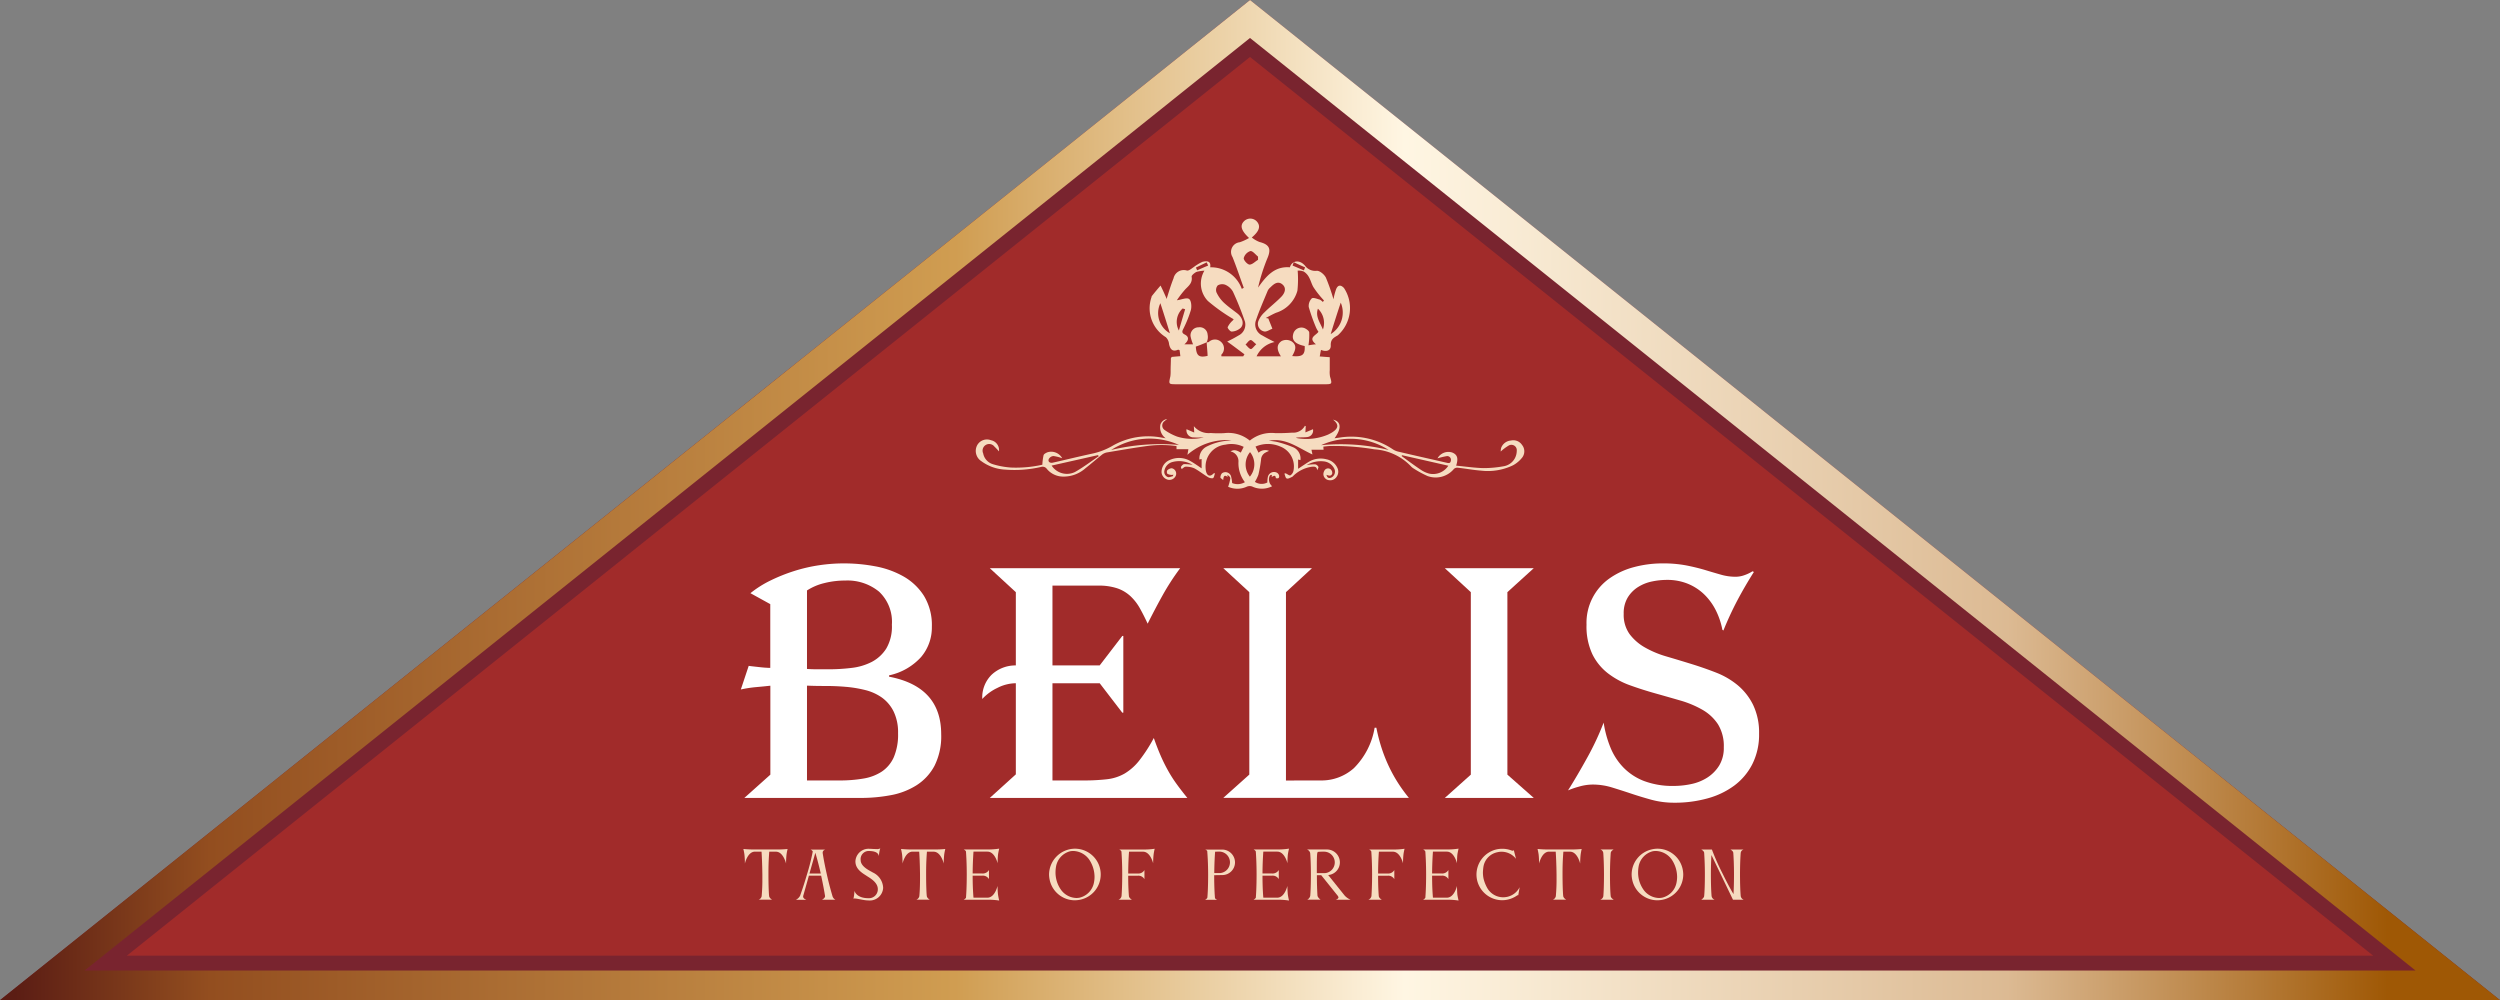
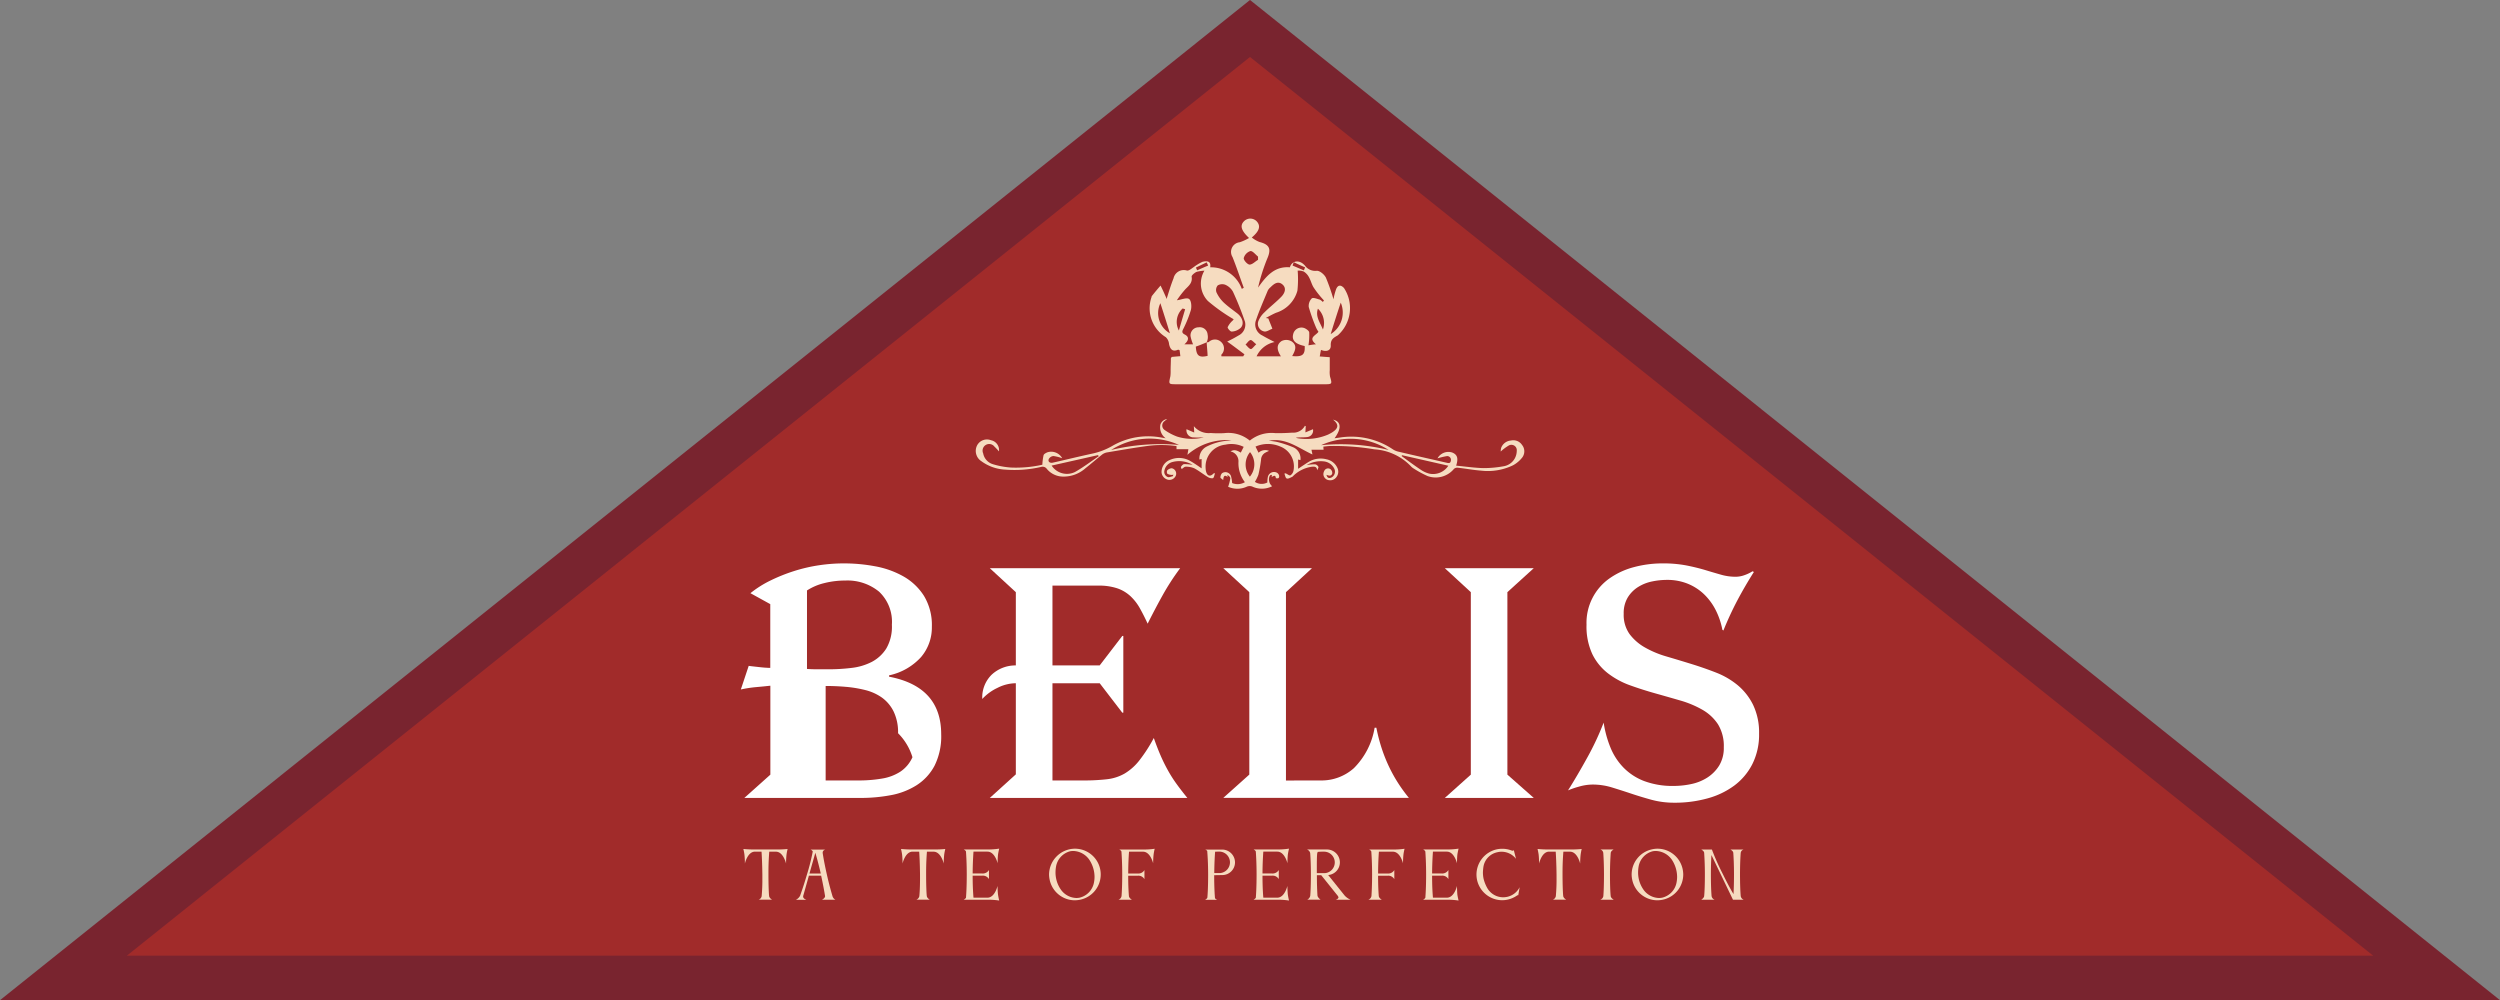
<svg xmlns="http://www.w3.org/2000/svg" viewBox="0 0 143.345 57.348">
  <rect x="0" y="0" width="143.345" height="57.348" fill="#808080" stroke="none" />
  <defs>
    <style>.cls-1{fill:#a12b2a;}.cls-2{fill:#79242f;}.cls-3{fill:url(#Copper);}.cls-4{fill:#fff;}.cls-5{fill:#f6dcc0;}</style>
    <linearGradient id="Copper" y1="28.674" x2="143.345" y2="28.674" gradientUnits="userSpaceOnUse">
      <stop offset="0.006" stop-color="#5b1d14" />
      <stop offset="0.084" stop-color="#934e1f" />
      <stop offset="0.382" stop-color="#d09d51" />
      <stop offset="0.562" stop-color="#fff6e3" />
      <stop offset="0.803" stop-color="#dcba93" />
      <stop offset="0.902" stop-color="#b57b38" />
      <stop offset="0.955" stop-color="#9f5805" />
    </linearGradient>
  </defs>
  <g id="Слой_2" data-name="Слой 2">
    <g id="design">
      <polygon class="cls-1" points="3.636 56.073 71.673 1.634 139.709 56.073 3.636 56.073" />
      <path class="cls-2" d="M71.673,3.267l64.4,51.53H7.272l64.4-51.53m0-3.267L0,57.348H143.345L71.673,0Z" />
-       <path class="cls-3" d="M71.673,2.178,138.5,55.647H4.848L71.673,2.178m0-2.178L0,57.348H143.345L71.673,0Z" />
-       <path class="cls-4" d="M53.966,42.1a3.776,3.776,0,0,1-.382,1.807,2.981,2.981,0,0,1-1.031,1.118,4.172,4.172,0,0,1-1.482.57,9.25,9.25,0,0,1-1.718.157H42.679l1.492-1.335v-5.1c-.236.026-.5.053-.8.079a7.235,7.235,0,0,0-.893.137l.451-1.354q.138.02.315.039l.353.039c.117.013.229.023.333.029s.184.01.236.01V34.64l-1.138-.628a6.061,6.061,0,0,1,1.148-.726,9.828,9.828,0,0,1,1.345-.54,9.148,9.148,0,0,1,1.432-.334,9.666,9.666,0,0,1,3.23.059,5.172,5.172,0,0,1,1.619.579,3.332,3.332,0,0,1,1.178,1.119,3.221,3.221,0,0,1,.451,1.767,2.617,2.617,0,0,1-.618,1.737,3.43,3.43,0,0,1-1.835,1.05V38.8Q53.967,39.372,53.966,42.1Zm-2.827-6.281a2.372,2.372,0,0,0-.735-1.894,2.851,2.851,0,0,0-1.934-.638,4.885,4.885,0,0,0-1.207.147,3.2,3.2,0,0,0-.992.422v4.5c.2.014.4.02.609.02h.628a10.786,10.786,0,0,0,1.315-.079,3.367,3.367,0,0,0,1.159-.343,2.187,2.187,0,0,0,.834-.766A2.487,2.487,0,0,0,51.139,35.818Zm.354,6.223a2.734,2.734,0,0,0-.255-1.247A2.163,2.163,0,0,0,50.57,40a2.829,2.829,0,0,0-.952-.432,6.994,6.994,0,0,0-1.118-.186q-.581-.05-1.159-.049t-1.07-.02V44.75h1.865a7.951,7.951,0,0,0,1.364-.108,2.734,2.734,0,0,0,1.06-.4,1.946,1.946,0,0,0,.688-.824A3.3,3.3,0,0,0,51.493,42.041Z" />
+       <path class="cls-4" d="M53.966,42.1a3.776,3.776,0,0,1-.382,1.807,2.981,2.981,0,0,1-1.031,1.118,4.172,4.172,0,0,1-1.482.57,9.25,9.25,0,0,1-1.718.157H42.679l1.492-1.335v-5.1c-.236.026-.5.053-.8.079a7.235,7.235,0,0,0-.893.137l.451-1.354q.138.02.315.039l.353.039c.117.013.229.023.333.029s.184.01.236.01V34.64l-1.138-.628a6.061,6.061,0,0,1,1.148-.726,9.828,9.828,0,0,1,1.345-.54,9.148,9.148,0,0,1,1.432-.334,9.666,9.666,0,0,1,3.23.059,5.172,5.172,0,0,1,1.619.579,3.332,3.332,0,0,1,1.178,1.119,3.221,3.221,0,0,1,.451,1.767,2.617,2.617,0,0,1-.618,1.737,3.43,3.43,0,0,1-1.835,1.05V38.8Q53.967,39.372,53.966,42.1Zm-2.827-6.281a2.372,2.372,0,0,0-.735-1.894,2.851,2.851,0,0,0-1.934-.638,4.885,4.885,0,0,0-1.207.147,3.2,3.2,0,0,0-.992.422v4.5c.2.014.4.02.609.02h.628a10.786,10.786,0,0,0,1.315-.079,3.367,3.367,0,0,0,1.159-.343,2.187,2.187,0,0,0,.834-.766A2.487,2.487,0,0,0,51.139,35.818Zm.354,6.223a2.734,2.734,0,0,0-.255-1.247A2.163,2.163,0,0,0,50.57,40a2.829,2.829,0,0,0-.952-.432,6.994,6.994,0,0,0-1.118-.186q-.581-.05-1.159-.049V44.75h1.865a7.951,7.951,0,0,0,1.364-.108,2.734,2.734,0,0,0,1.06-.4,1.946,1.946,0,0,0,.688-.824A3.3,3.3,0,0,0,51.493,42.041Z" />
      <path class="cls-4" d="M58.246,39.175a2.372,2.372,0,0,0-1.051.265,2.8,2.8,0,0,0-.873.638,1.824,1.824,0,0,1,.54-1.394,2,2,0,0,1,1.384-.53v-4.2l-1.492-1.374H67.668a13.862,13.862,0,0,0-1,1.541q-.432.776-.864,1.639-.216-.471-.441-.873a2.878,2.878,0,0,0-.54-.7,2.132,2.132,0,0,0-.756-.452,3.3,3.3,0,0,0-1.089-.157H60.346v4.574h2.709l1.295-1.688h.059v4.4H64.35l-1.295-1.688H60.346V44.75h1.728a11.855,11.855,0,0,0,1.393-.069,2.628,2.628,0,0,0,1.011-.324,3.071,3.071,0,0,0,.834-.736,8.724,8.724,0,0,0,.845-1.306q.2.57.392,1.011t.412.835a7.653,7.653,0,0,0,.491.775q.276.383.628.815H56.754L58.246,44.4Z" />
      <path class="cls-4" d="M75.755,44.75a2.778,2.778,0,0,0,1.875-.707,4.258,4.258,0,0,0,1.188-2.316h.1a10.013,10.013,0,0,0,.324,1.236,9.007,9.007,0,0,0,.413,1.021,8.572,8.572,0,0,0,.5.9,9.045,9.045,0,0,0,.628.864H70.142l1.491-1.335V33.953l-1.491-1.374h5.084l-1.492,1.374v10.8Z" />
      <path class="cls-4" d="M82.843,45.751l1.491-1.335V33.953l-1.491-1.374h5.1l-1.512,1.374V44.416l1.512,1.335Z" />
      <path class="cls-4" d="M100.862,42.06a3.765,3.765,0,0,1-.383,1.747,3.528,3.528,0,0,1-1.04,1.237,4.608,4.608,0,0,1-1.541.736,7,7,0,0,1-1.884.246,4.971,4.971,0,0,1-1.316-.167c-.4-.111-.795-.229-1.167-.354s-.741-.242-1.1-.353a3.745,3.745,0,0,0-1.109-.167,2.834,2.834,0,0,0-.785.118,4.831,4.831,0,0,0-.629.216q.531-.843,1.1-1.875a15.665,15.665,0,0,0,.942-2.012,6.2,6.2,0,0,0,.392,1.433,3.566,3.566,0,0,0,.757,1.158,3.3,3.3,0,0,0,1.187.766,4.64,4.64,0,0,0,1.688.275,4.833,4.833,0,0,0,1-.108,2.728,2.728,0,0,0,.923-.373,2.2,2.2,0,0,0,.677-.687,1.946,1.946,0,0,0,.265-1.05,2.37,2.37,0,0,0-.333-1.316,2.617,2.617,0,0,0-.894-.834,5.733,5.733,0,0,0-1.266-.53q-.706-.205-1.443-.412t-1.442-.461a4.636,4.636,0,0,1-1.266-.687,3.138,3.138,0,0,1-.894-1.1,3.753,3.753,0,0,1-.333-1.688,3.114,3.114,0,0,1,1.354-2.679,4.368,4.368,0,0,1,1.394-.629,6.327,6.327,0,0,1,1.609-.206,7.035,7.035,0,0,1,1.374.118q.59.118,1.081.265c.326.1.627.187.9.265a3.04,3.04,0,0,0,.844.118,1.5,1.5,0,0,0,.491-.089,2.176,2.176,0,0,0,.471-.225l.079.039q-.511.805-.943,1.619a18.753,18.753,0,0,0-.805,1.738l-.059-.04a4.227,4.227,0,0,0-.382-1.128,3.387,3.387,0,0,0-.658-.9,2.974,2.974,0,0,0-.932-.609,3.109,3.109,0,0,0-1.207-.225,4.189,4.189,0,0,0-.844.088,2.4,2.4,0,0,0-.8.314,1.853,1.853,0,0,0-.6.6,1.734,1.734,0,0,0-.235.942,1.894,1.894,0,0,0,.333,1.158,2.839,2.839,0,0,0,.874.766,5.637,5.637,0,0,0,1.236.52q.7.206,1.433.432t1.433.5a4.5,4.5,0,0,1,1.237.727,3.458,3.458,0,0,1,.873,1.118A3.659,3.659,0,0,1,100.862,42.06Z" />
      <path class="cls-5" d="M69.391,15.327a1.877,1.877,0,0,1,1.81,1.235c.043-.014.072-.043.115-.057-.215-.589-.416-1.193-.646-1.767a.556.556,0,0,1,.416-.848,2.841,2.841,0,0,0,.532-.244c-.46-.431-.532-.718-.287-.963a.507.507,0,0,1,.732.015c.23.258.158.546-.287.919a1.618,1.618,0,0,0,.445.259c.56.143.675.388.46.905a10.826,10.826,0,0,0-.546,1.709c.46-.646.934-1.235,1.824-1.163.115-.388.546-.46.862-.1a.726.726,0,0,0,.675.3c.173-.015.446.215.532.4a11.455,11.455,0,0,1,.431,1.235,3.564,3.564,0,0,1,.144-.56c.1-.273.273-.287.459-.086a2.091,2.091,0,0,1-.359,2.715c-.23.129-.416.23-.4.575.014.287-.23.388-.56.258-.029.115-.043.23-.072.374.187.014.345.028.574.043v.747a1.46,1.46,0,0,0,.015.359c.129.445.129.445-.345.445H67.466c-.474,0-.459,0-.359-.459a2.349,2.349,0,0,0,.014-.331c0-.23.015-.46.015-.689,0-.029.029-.043.043-.087.144-.014.3-.028.5-.043-.015-.129-.029-.244-.043-.344a.488.488,0,0,0-.087-.029c-.287.129-.445.014-.517-.316a.621.621,0,0,0-.186-.4,1.941,1.941,0,0,1-.819-2.3.113.113,0,0,1,.028-.072c.158-.2.316-.388.489-.589.1.2.2.417.287.618a.528.528,0,0,1,.058.158c.129-.417.244-.8.4-1.192a.6.6,0,0,1,.761-.446c.115.029.273-.115.4-.2a2.636,2.636,0,0,1,.5-.3C69.2,14.953,69.449,14.953,69.391,15.327Zm-.2,4.3a.288.288,0,0,0,.115-.014.512.512,0,0,1,.7-.015.5.5,0,0,1,.029.733c-.015.029,0,.072,0,.1h1.249a.929.929,0,0,1,.072-.115c-.33-.244-.661-.5-.991-.732a7.216,7.216,0,0,0,.646-.345.694.694,0,0,0,.374-.79,17.8,17.8,0,0,0-.69-1.724.931.931,0,0,0-.445-.4.5.5,0,0,0-.431.043.41.41,0,0,0-.072.388,1.927,1.927,0,0,0,.417.589c.244.23.531.431.79.632.287.23.4.589.187.819a.808.808,0,0,1-.517.215c-.072.015-.259-.2-.23-.258a1.19,1.19,0,0,1,.287-.374c.029-.029.043-.057.058-.072a10.126,10.126,0,0,1-1.48-1.048,1.442,1.442,0,0,1-.2-1.739,2.1,2.1,0,0,0-.46.072c-.115.058-.287.2-.273.273.058.345-.158.517-.359.718a5.786,5.786,0,0,0-.488.633c.258-.029.56-.173.7-.072.129.086.158.445.1.646a6.636,6.636,0,0,1-.4,1.006c-.072.158-.173.273.057.388.259.129.23.344-.028.56h.5a2.38,2.38,0,0,1-.143-.46.46.46,0,0,1,.459-.517.451.451,0,0,1,.518.417.671.671,0,0,1-.058.445c-.2.086-.4.172-.618.244.029.532.187.647.676.532C69.233,20.139,69.2,19.88,69.19,19.622Zm6.651-2.313a.365.365,0,0,0,.072-.086,5.533,5.533,0,0,1-.575-.718c-.129-.187-.172-.417-.287-.618a.87.87,0,0,0-.287-.316.73.73,0,0,0-.359-.058,6.105,6.105,0,0,1-.015,1.15,1.828,1.828,0,0,1-1.221,1.264c-.2.086-.4.2-.589.3.043.015.1.015.144.029.072.2.158.388.23.589-.158.058-.316.173-.446.158a.445.445,0,0,1-.359-.589,1.355,1.355,0,0,1,.359-.517c.317-.316.676-.589.977-.905.173-.187.3-.474.043-.69s-.488-.028-.675.159a.645.645,0,0,0-.158.186c-.244.589-.5,1.164-.7,1.767a.7.7,0,0,0,.388.819c.216.129.446.244.7.374a1.462,1.462,0,0,0-1.034.818h1.393c-.2-.316-.3-.646.043-.876a.6.6,0,0,1,.561.014c.359.23.215.546.043.848.589.057.747-.072.718-.575-.546-.115-.747-.33-.661-.675a.486.486,0,0,1,.632-.359c.115.043.273.158.288.244a3.436,3.436,0,0,1-.044.747c.115-.014.245-.043.431-.057-.474-.388,0-.5.144-.718a1.468,1.468,0,0,1-.158-.288,10.405,10.405,0,0,1-.4-1.135.624.624,0,0,1,.172-.488c.086-.072.316.029.474.072A.686.686,0,0,1,75.841,17.309Zm-9.309.072a1.328,1.328,0,0,0,.546,1.724C66.906,18.544,66.734,18,66.532,17.381Zm5.6-2.485v-.187c-.144-.115-.316-.345-.445-.316a.585.585,0,0,0-.374.4c-.014.115.2.359.331.374C71.819,15.169,71.977,14.982,72.135,14.9Zm4.741,2.456c-.216.647-.388,1.192-.575,1.8A1.452,1.452,0,0,0,76.876,17.352Zm-8.921.374c-.043-.015-.1-.029-.144-.043a1.049,1.049,0,0,0-.215,1.264C67.725,18.5,67.84,18.114,67.955,17.726Zm7.613-.029c-.158.445.13.8.288,1.192A1.132,1.132,0,0,0,75.568,17.7Zm-3.534,2.04c-.143-.115-.258-.259-.33-.244-.115.028-.187.172-.287.258.1.086.186.23.3.259C71.79,20.024,71.891,19.866,72.034,19.737Zm2.155-4.7a.782.782,0,0,0-.072.187c.216.086.431.187.647.273.029-.057.043-.115.072-.172C74.62,15.24,74.405,15.14,74.189,15.039Zm-4.913.187c-.028-.057-.057-.129-.086-.187-.2.1-.416.2-.618.3.029.057.043.1.072.158C68.845,15.413,69.061,15.312,69.276,15.226Z" />
      <path class="cls-5" d="M83.493,26.7c.533.049,1.039.126,1.544.14a6.343,6.343,0,0,0,1.145-.1.9.9,0,0,0,.674-.457.932.932,0,0,0,.112-.435.309.309,0,0,0-.449-.309,2.651,2.651,0,0,0-.471.351.8.8,0,0,1,.028-.217.651.651,0,0,1,.562-.415.6.6,0,0,1,.632.253.582.582,0,0,1,.021.709,1.674,1.674,0,0,1-.534.457,3.326,3.326,0,0,1-1.839.308c-.449-.035-.892-.119-1.341-.168a.277.277,0,0,0-.211.07,1.359,1.359,0,0,1-1.516.407,5.689,5.689,0,0,1-.766-.414.764.764,0,0,1-.2-.161,3.174,3.174,0,0,0-2.078-.955,13.847,13.847,0,0,0-2.577-.19c-.112.007-.225.021-.351.035.007.071.007.134.014.176h-.695c.014.077.035.168.056.274-.821-.379-1.53-.976-2.5-.787a4.468,4.468,0,0,1,.456.064,6.249,6.249,0,0,1,.955.316.7.7,0,0,1,.4.73c-.049-.014-.091-.021-.133-.035v.533c.2-.133.393-.267.6-.393a1.322,1.322,0,0,1,1.018-.154.869.869,0,0,1,.625.477.5.5,0,0,1-.049.548.428.428,0,0,1-.421.175.359.359,0,0,1-.323-.33.4.4,0,0,1,.049-.2.237.237,0,0,1,.358-.1.278.278,0,0,1,.1.246c-.056.175-.2.126-.329.077.035.169.133.218.28.155a.38.38,0,0,0,.155-.527.748.748,0,0,0-.6-.4,1.585,1.585,0,0,0-.969.211,2.782,2.782,0,0,1,.478-.043.273.273,0,0,1,.189.141c.021.042-.028.119-.07.2-.014-.231-.176-.21-.309-.2a1.907,1.907,0,0,0-1.011.477c-.042.035-.07.084-.119.106-.1.042-.218.119-.3.091s-.092-.176-.141-.281c.057-.014.071-.021.078-.014.1.042.217.147.273.112a.422.422,0,0,0,.176-.281A1.222,1.222,0,0,0,73.4,25.6a1.769,1.769,0,0,0-1.412.007c.064.127.113.232.176.351a.558.558,0,0,1,.6-.105c-.092.042-.155.07-.218.105a.474.474,0,0,0-.239.387,7.449,7.449,0,0,1-.154.877,2.309,2.309,0,0,1-.2.407.7.7,0,0,0,.716.035,1.618,1.618,0,0,1,.029-.329.366.366,0,0,1,.47-.253c.147.049.232.231.14.33-.028.028-.154.007-.154.007-.014-.218-.134-.12-.239-.07.007-.043.007-.078.014-.113-.168-.063-.231.323-.091.527.028.035.056.07.1.119a1.3,1.3,0,0,1-1.109.028.411.411,0,0,0-.351,0,1.292,1.292,0,0,1-1.06,0,2.849,2.849,0,0,0,.126-.477c.007-.07-.077-.148-.168-.2a.925.925,0,0,0,.014.12c-.169-.141-.239-.064-.253.175-.084-.077-.169-.119-.162-.154a.383.383,0,0,1,.092-.239.339.339,0,0,1,.512.154,1.883,1.883,0,0,1,.07.408.824.824,0,0,0,.731-.05A1.78,1.78,0,0,1,71.01,26.5a.578.578,0,0,0-.457-.618c.19-.105.323-.091.59.07.056-.105.105-.21.168-.33a1.6,1.6,0,0,0-1.046-.126,1.264,1.264,0,0,0-1.137,1.355.787.787,0,0,0,.035.218c.07.224.225.267.393.105a.351.351,0,0,0,.056-.049c.014.007.035.014.05.021-.036.1-.05.246-.12.274a.439.439,0,0,1-.3-.077c-.259-.155-.5-.352-.765-.492a1.19,1.19,0,0,0-.5-.091c-.064,0-.134.077-.218.133-.007-.007-.056-.084-.042-.126.035-.063.112-.148.175-.155a2.981,2.981,0,0,1,.492.042,1.5,1.5,0,0,0-1.138-.168.626.626,0,0,0-.477.484.314.314,0,0,0,.183.38c.077.035.189-.022.287-.043.014,0,.021-.042.043-.091-.05.007-.078.021-.1.014a.56.56,0,0,1-.246-.063.2.2,0,0,1-.007-.2.41.41,0,0,1,.253-.119.315.315,0,0,1,.2.492.394.394,0,0,1-.435.161.478.478,0,0,1-.345-.4.739.739,0,0,1,.464-.723,1.277,1.277,0,0,1,1.172.049c.225.126.436.274.66.428V26.32c-.035.007-.077.014-.126.028A.762.762,0,0,1,69.2,25.6a3.179,3.179,0,0,1,1.18-.33c.063-.007.126-.014.224-.028a3.419,3.419,0,0,0-2.52.836c.028-.148.042-.239.056-.323h-.681v-.176a6,6,0,0,0-1.622-.014c-.793.106-1.587.246-2.38.379a.657.657,0,0,0-.281.134c-.316.253-.618.519-.941.772a1.88,1.88,0,0,1-1.277.477,1.213,1.213,0,0,1-.941-.449.294.294,0,0,0-.323-.105,6.747,6.747,0,0,1-2.057.154,2.522,2.522,0,0,1-1.369-.484.7.7,0,0,1-.239-.913.639.639,0,0,1,.793-.288.575.575,0,0,1,.457.639,3.646,3.646,0,0,0-.26-.274.379.379,0,0,0-.646.387.8.8,0,0,0,.562.624,4.647,4.647,0,0,0,1.032.19,6.863,6.863,0,0,0,1.8-.162,3.06,3.06,0,0,1,.07-.547c.021-.07.141-.134.232-.169a.722.722,0,0,1,.836.344,2.483,2.483,0,0,0-.5-.126.342.342,0,0,0-.26.154c-.084.155.042.267.225.225.744-.168,1.488-.351,2.233-.512a3.934,3.934,0,0,0,1.193-.457,4.093,4.093,0,0,1,2.829-.463c.057.007.12.021.211.035a.774.774,0,0,1-.3-.786.461.461,0,0,1,.386-.316c-.07.056-.112.084-.14.112a.308.308,0,0,0-.007.513,3.087,3.087,0,0,0,.716.379,2.817,2.817,0,0,0,1.524.049c-.183,0-.373.014-.555,0a.408.408,0,0,1-.428-.471l.442.19c-.007-.154-.014-.26-.021-.365a1.1,1.1,0,0,0,.969.393,5.787,5.787,0,0,0,.779.007,1.934,1.934,0,0,1,1.46.428,1.976,1.976,0,0,1,1.461-.428c.323.007.653-.007.976-.028a.753.753,0,0,0,.723-.393.341.341,0,0,0,.049.021c-.007.105-.014.2-.021.358.154-.063.3-.126.435-.183a.375.375,0,0,1-.33.45c-.21.028-.435.007-.653.035a.7.7,0,0,0,.113.035,3.185,3.185,0,0,0,1.734-.211c.084-.042.168-.084.246-.133.365-.239.379-.449.042-.723.463.1.5.5.084,1.067.147-.021.274-.035.4-.056a4.27,4.27,0,0,1,2.942.688.931.931,0,0,0,.309.133c.919.218,1.839.421,2.752.632.126.028.239.063.267-.112a.214.214,0,0,0-.246-.26,4.33,4.33,0,0,0-.52.126.714.714,0,0,1,.836-.337C83.556,26.06,83.633,26.27,83.493,26.7Zm-3.1-.6c-.007.014-.021.035-.028.049.365.267.723.534,1.1.786a1.565,1.565,0,0,0,.47.218,1.041,1.041,0,0,0,1.109-.449C82.152,26.5,81.267,26.3,80.389,26.1ZM63,26.158l-.042-.063c-.878.2-1.763.4-2.661.6a1.05,1.05,0,0,0,1.334.372C62.107,26.8,62.542,26.467,63,26.158ZM79.624,25.8a4.056,4.056,0,0,0-3.875-.274A11.65,11.65,0,0,1,79.624,25.8ZM67.6,25.512a4.075,4.075,0,0,0-3.889.288A12.154,12.154,0,0,1,67.6,25.512Zm4.073.414a1.118,1.118,0,0,0-.007,1.405A1.114,1.114,0,0,0,71.677,25.926Z" />
      <path class="cls-5" d="M45.159,48.68s-.044.18-.062.326a4.828,4.828,0,0,0-.026.509s-.154-.681-.582-.681h-.381c-.015.187-.047.608-.047,1.183v.139c0,.6.021,1.11.04,1.23s.171.2.171.2H43.5a.272.272,0,0,0,.172-.2,10.194,10.194,0,0,0,.04-1.032v-.2c-.007-.652-.033-1.12-.047-1.322h-.4c-.411.026-.554.681-.554.681a4.828,4.828,0,0,0-.026-.509,3.092,3.092,0,0,0-.062-.326,6.412,6.412,0,0,0,.644.03h1.243A6.387,6.387,0,0,0,45.159,48.68Z" />
      <path class="cls-5" d="M46.051,51.409c0,.124.176.176.178.182h-.592a.532.532,0,0,0,.238-.23c.146-.418.23-.659.392-1.212a12.167,12.167,0,0,0,.333-1.315v0c0-.067-.128-.121-.128-.121h.849s-.15.04-.15.171c0,.008,0,.015,0,.026.033.217.1.619.242,1.242.128.571.252,1,.322,1.237a.332.332,0,0,0,.168.2l-.772,0s.176-.087.176-.2v-.018c-.038-.227-.107-.63-.224-1.161H46.38l-.326,1.161A.154.154,0,0,0,46.051,51.409Zm.362-1.322h.649c-.136-.586-.25-.982-.312-1.191Z" />
-       <path class="cls-5" d="M50.638,50.911a.768.768,0,0,1-.85.718c-.264,0-.619-.111-.78-.111a.126.126,0,0,0-.073.015,2.429,2.429,0,0,0,.058-.461c.029.128.209.428.791.428a.509.509,0,0,0,.549-.516c0-.407-.472-.648-.633-.758-.22-.147-.652-.37-.652-.835a.756.756,0,0,1,.736-.725c.128,0,.319.018.465.018a.388.388,0,0,0,.224-.04,1.554,1.554,0,0,0-.077.45c-.034-.219-.256-.3-.608-.3a.467.467,0,0,0-.439.527c0,.385.56.619.7.707A1.011,1.011,0,0,1,50.638,50.911Z" />
      <path class="cls-5" d="M54.2,48.68s-.044.18-.062.326a4.828,4.828,0,0,0-.026.509s-.154-.681-.583-.681h-.38c-.014.187-.047.608-.047,1.183v.139c0,.6.021,1.11.04,1.23s.172.2.172.2H52.54a.272.272,0,0,0,.172-.2c.021-.2.04-.538.04-1.032v-.2c-.007-.652-.032-1.12-.048-1.322h-.4c-.41.026-.553.681-.553.681a4.828,4.828,0,0,0-.026-.509c-.019-.146-.062-.326-.062-.326a6.4,6.4,0,0,0,.645.03h1.241A6.387,6.387,0,0,0,54.2,48.68Z" />
      <path class="cls-5" d="M57.226,51.306c.022.15.066.329.066.329a4.2,4.2,0,0,0-.648-.047l-1.385,0s.117-.069.129-.117c.014-.179.044-.611.044-1.333,0-.637-.03-1.1-.044-1.307-.012-.066-.129-.124-.129-.124h1.385a4.109,4.109,0,0,0,.648-.048s-.044.183-.066.33c-.022.182-.026.509-.026.509s-.15-.667-.582-.667h-.8c-.014.2-.044.652-.048,1.253h.542a.411.411,0,0,0,.393-.2v.524a.4.4,0,0,0-.378-.2h-.557c0,.677.034,1.087.048,1.263h.8c.428,0,.578-.674.578-.674S57.2,51.123,57.226,51.306Z" />
      <path class="cls-5" d="M61.631,48.662a1.478,1.478,0,0,1,.315,2.923,1.61,1.61,0,0,1-.315.036,1.477,1.477,0,0,1-1.443-1.164,1.548,1.548,0,0,1-.037-.316,1.495,1.495,0,0,1,1.48-1.479Zm1.128,1.611a1.807,1.807,0,0,0-.308-.988,1.16,1.16,0,0,0-.9-.491.88.88,0,0,0-.2.018,1.1,1.1,0,0,0-.8.875,1.992,1.992,0,0,0-.03.337,1.71,1.71,0,0,0,.037.359,1.686,1.686,0,0,0,.249.593,1.123,1.123,0,0,0,.912.513.944.944,0,0,0,.2-.022,1.1,1.1,0,0,0,.813-.9A1.611,1.611,0,0,0,62.759,50.273Z" />
      <path class="cls-5" d="M66.207,48.666a3.157,3.157,0,0,0-.061.326,4.64,4.64,0,0,0-.027.509s-.153-.667-.582-.667h-.8c-.018.2-.044.652-.048,1.253h.543a.407.407,0,0,0,.388-.2v.524a.394.394,0,0,0-.374-.2h-.557c0,.575.023.956.041,1.168.011.121.172.209.172.209l-.769,0a.276.276,0,0,0,.175-.215c.016-.216.038-.62.038-1.235,0-.637-.03-1.1-.044-1.307-.011-.066-.128-.121-.128-.121H65.56A4.124,4.124,0,0,0,66.207,48.666Z" />
      <path class="cls-5" d="M70.813,49.446a.728.728,0,0,1-.728.728l-.466.008c0,.692.029,1.11.044,1.292,0,.07.129.117.129.117H69.1s.121-.065.128-.128c.018-.19.044-.615.044-1.311s-.037-1.171-.051-1.351c-.007-.047-.121-.088-.121-.088h.263l.715,0A.738.738,0,0,1,70.813,49.446Zm-.289,0a.617.617,0,0,0-.56-.615h-.092c-.066,0-.136,0-.2.006-.015.2-.044.634-.048,1.224h.33A.619.619,0,0,0,70.524,49.446Z" />
      <path class="cls-5" d="M73.844,51.306c.022.15.066.329.066.329a4.2,4.2,0,0,0-.648-.047l-1.384,0s.117-.069.128-.117c.015-.179.044-.611.044-1.333,0-.637-.029-1.1-.044-1.307-.011-.066-.128-.124-.128-.124h1.384a4.109,4.109,0,0,0,.648-.048s-.044.183-.066.33c-.022.182-.026.509-.026.509s-.15-.667-.582-.667h-.8c-.014.2-.044.652-.047,1.253h.542a.408.408,0,0,0,.391-.2v.524a.4.4,0,0,0-.377-.2h-.556c0,.677.033,1.087.047,1.263h.8c.429,0,.579-.674.579-.674S73.822,51.123,73.844,51.306Z" />
      <path class="cls-5" d="M76.745,51.453a.118.118,0,0,0-.025-.059l0-.011-.963-1.2-.249,0c0,.553.018.938.033,1.161.011.125.18.242.18.242l-.77,0a.313.313,0,0,0,.176-.223c.019-.223.037-.622.037-1.219,0-.568-.022-1-.04-1.23a.294.294,0,0,0-.183-.206h.435l.715,0a.74.74,0,0,1,.735.736.727.727,0,0,1-.67.728l.949,1.183a.968.968,0,0,0,.337.234h-.853S76.745,51.541,76.745,51.453Zm-.863-2.622c-.107,0-.221.006-.32.014a.233.233,0,0,0-.036.092c-.022.179-.022.53-.022.911v.217c.125,0,.29,0,.454,0a.617.617,0,0,0,.015-1.23Z" />
      <path class="cls-5" d="M80.534,48.666s-.044.179-.062.326a4.817,4.817,0,0,0-.026.509s-.153-.667-.582-.667h-.8c-.017.2-.044.652-.047,1.253h.541a.406.406,0,0,0,.389-.2v.524a.394.394,0,0,0-.373-.2h-.557c0,.575.022.956.04,1.168.011.121.172.209.172.209l-.768,0a.28.28,0,0,0,.176-.215c.013-.216.036-.62.036-1.235,0-.637-.03-1.1-.044-1.307-.011-.066-.128-.121-.128-.121h1.38A4.13,4.13,0,0,0,80.534,48.666Z" />
      <path class="cls-5" d="M83.564,51.306c.023.15.067.329.067.329a4.217,4.217,0,0,0-.649-.047l-1.383,0s.117-.069.128-.117c.014-.179.044-.611.044-1.333,0-.637-.03-1.1-.044-1.307-.011-.066-.128-.124-.128-.124h1.383a4.131,4.131,0,0,0,.649-.048s-.044.183-.067.33c-.021.182-.025.509-.025.509s-.15-.667-.582-.667h-.795c-.015.2-.044.652-.048,1.253h.542a.409.409,0,0,0,.392-.2v.524a.4.4,0,0,0-.377-.2h-.557c0,.677.033,1.087.048,1.263h.8c.429,0,.579-.674.579-.674S83.543,51.123,83.564,51.306Z" />
      <path class="cls-5" d="M85.028,50.028a1.7,1.7,0,0,0,.036.351,2.078,2.078,0,0,0,.246.594,1.056,1.056,0,0,0,.882.476,1.208,1.208,0,0,0,.228-.026,1.051,1.051,0,0,0,.714-.553l-.08.462a.092.092,0,0,0-.081.022,1.508,1.508,0,0,1-.521.227,1.558,1.558,0,0,1-.318.036,1.481,1.481,0,0,1-1.443-1.164,1.533,1.533,0,0,1-.033-.312A1.486,1.486,0,0,1,85.819,48.7a1.563,1.563,0,0,1,.319-.033,1.46,1.46,0,0,1,.56.11c.015.007.084,0,.1-.033l.128.5a1.051,1.051,0,0,0-.827-.407.957.957,0,0,0-.231.026,1.015,1.015,0,0,0-.809.824A2.709,2.709,0,0,0,85.028,50.028Z" />
      <path class="cls-5" d="M90.691,48.68a3.22,3.22,0,0,0-.061.326,4.828,4.828,0,0,0-.026.509s-.154-.681-.583-.681h-.38c-.015.187-.048.608-.048,1.183v.139c0,.6.022,1.11.041,1.23s.172.2.172.2h-.77a.27.27,0,0,0,.172-.2,10.11,10.11,0,0,0,.041-1.032v-.2c-.008-.652-.033-1.12-.048-1.322h-.4c-.41.026-.553.681-.553.681a5.02,5.02,0,0,0-.025-.509c-.019-.146-.063-.326-.063-.326a6.421,6.421,0,0,0,.645.03h1.241A6.362,6.362,0,0,0,90.691,48.68Z" />
      <path class="cls-5" d="M91.969,50.149c0-.575-.023-1.011-.04-1.242a.238.238,0,0,0-.169-.2h.765s-.157.077-.169.2c-.017.234-.043.67-.043,1.238,0,.607.018,1.014.041,1.234.01.121.175.208.175.208h-.772a.263.263,0,0,0,.176-.208C91.95,51.163,91.969,50.76,91.969,50.149Z" />
      <path class="cls-5" d="M95.034,48.662a1.478,1.478,0,0,1,1.444,1.165,1.6,1.6,0,0,1,.036.314,1.479,1.479,0,0,1-1.165,1.444,1.6,1.6,0,0,1-.315.036,1.477,1.477,0,0,1-1.443-1.164,1.547,1.547,0,0,1-.036-.316A1.477,1.477,0,0,1,94.72,48.7,1.456,1.456,0,0,1,95.034,48.662Zm1.128,1.611a1.8,1.8,0,0,0-.308-.988,1.158,1.158,0,0,0-.9-.491.885.885,0,0,0-.2.018,1.1,1.1,0,0,0-.8.875,2.1,2.1,0,0,0-.029.337,1.777,1.777,0,0,0,.036.359,1.724,1.724,0,0,0,.249.593,1.123,1.123,0,0,0,.912.513.937.937,0,0,0,.2-.022,1.1,1.1,0,0,0,.814-.9A1.609,1.609,0,0,0,96.162,50.273Z" />
      <path class="cls-5" d="M99.365,51.588l-1.234-2.563c-.015.249-.032.629-.032,1.116,0,.612.021,1.015.04,1.235a.268.268,0,0,0,.172.212h-.766s.157-.091.169-.212c.021-.22.04-.626.04-1.235,0-.571-.025-1-.04-1.237-.008-.121-.172-.194-.172-.194h.615a13.151,13.151,0,0,0,.626,1.406c.245.505.461.9.612,1.15.014-.235.029-.6.029-1.125,0-.571-.023-1-.04-1.237-.008-.121-.169-.194-.169-.194h.765a.229.229,0,0,0-.171.194c-.019.23-.04.663-.04,1.237,0,.612.021,1.015.04,1.235a.267.267,0,0,0,.171.212Z" />
    </g>
  </g>
</svg>